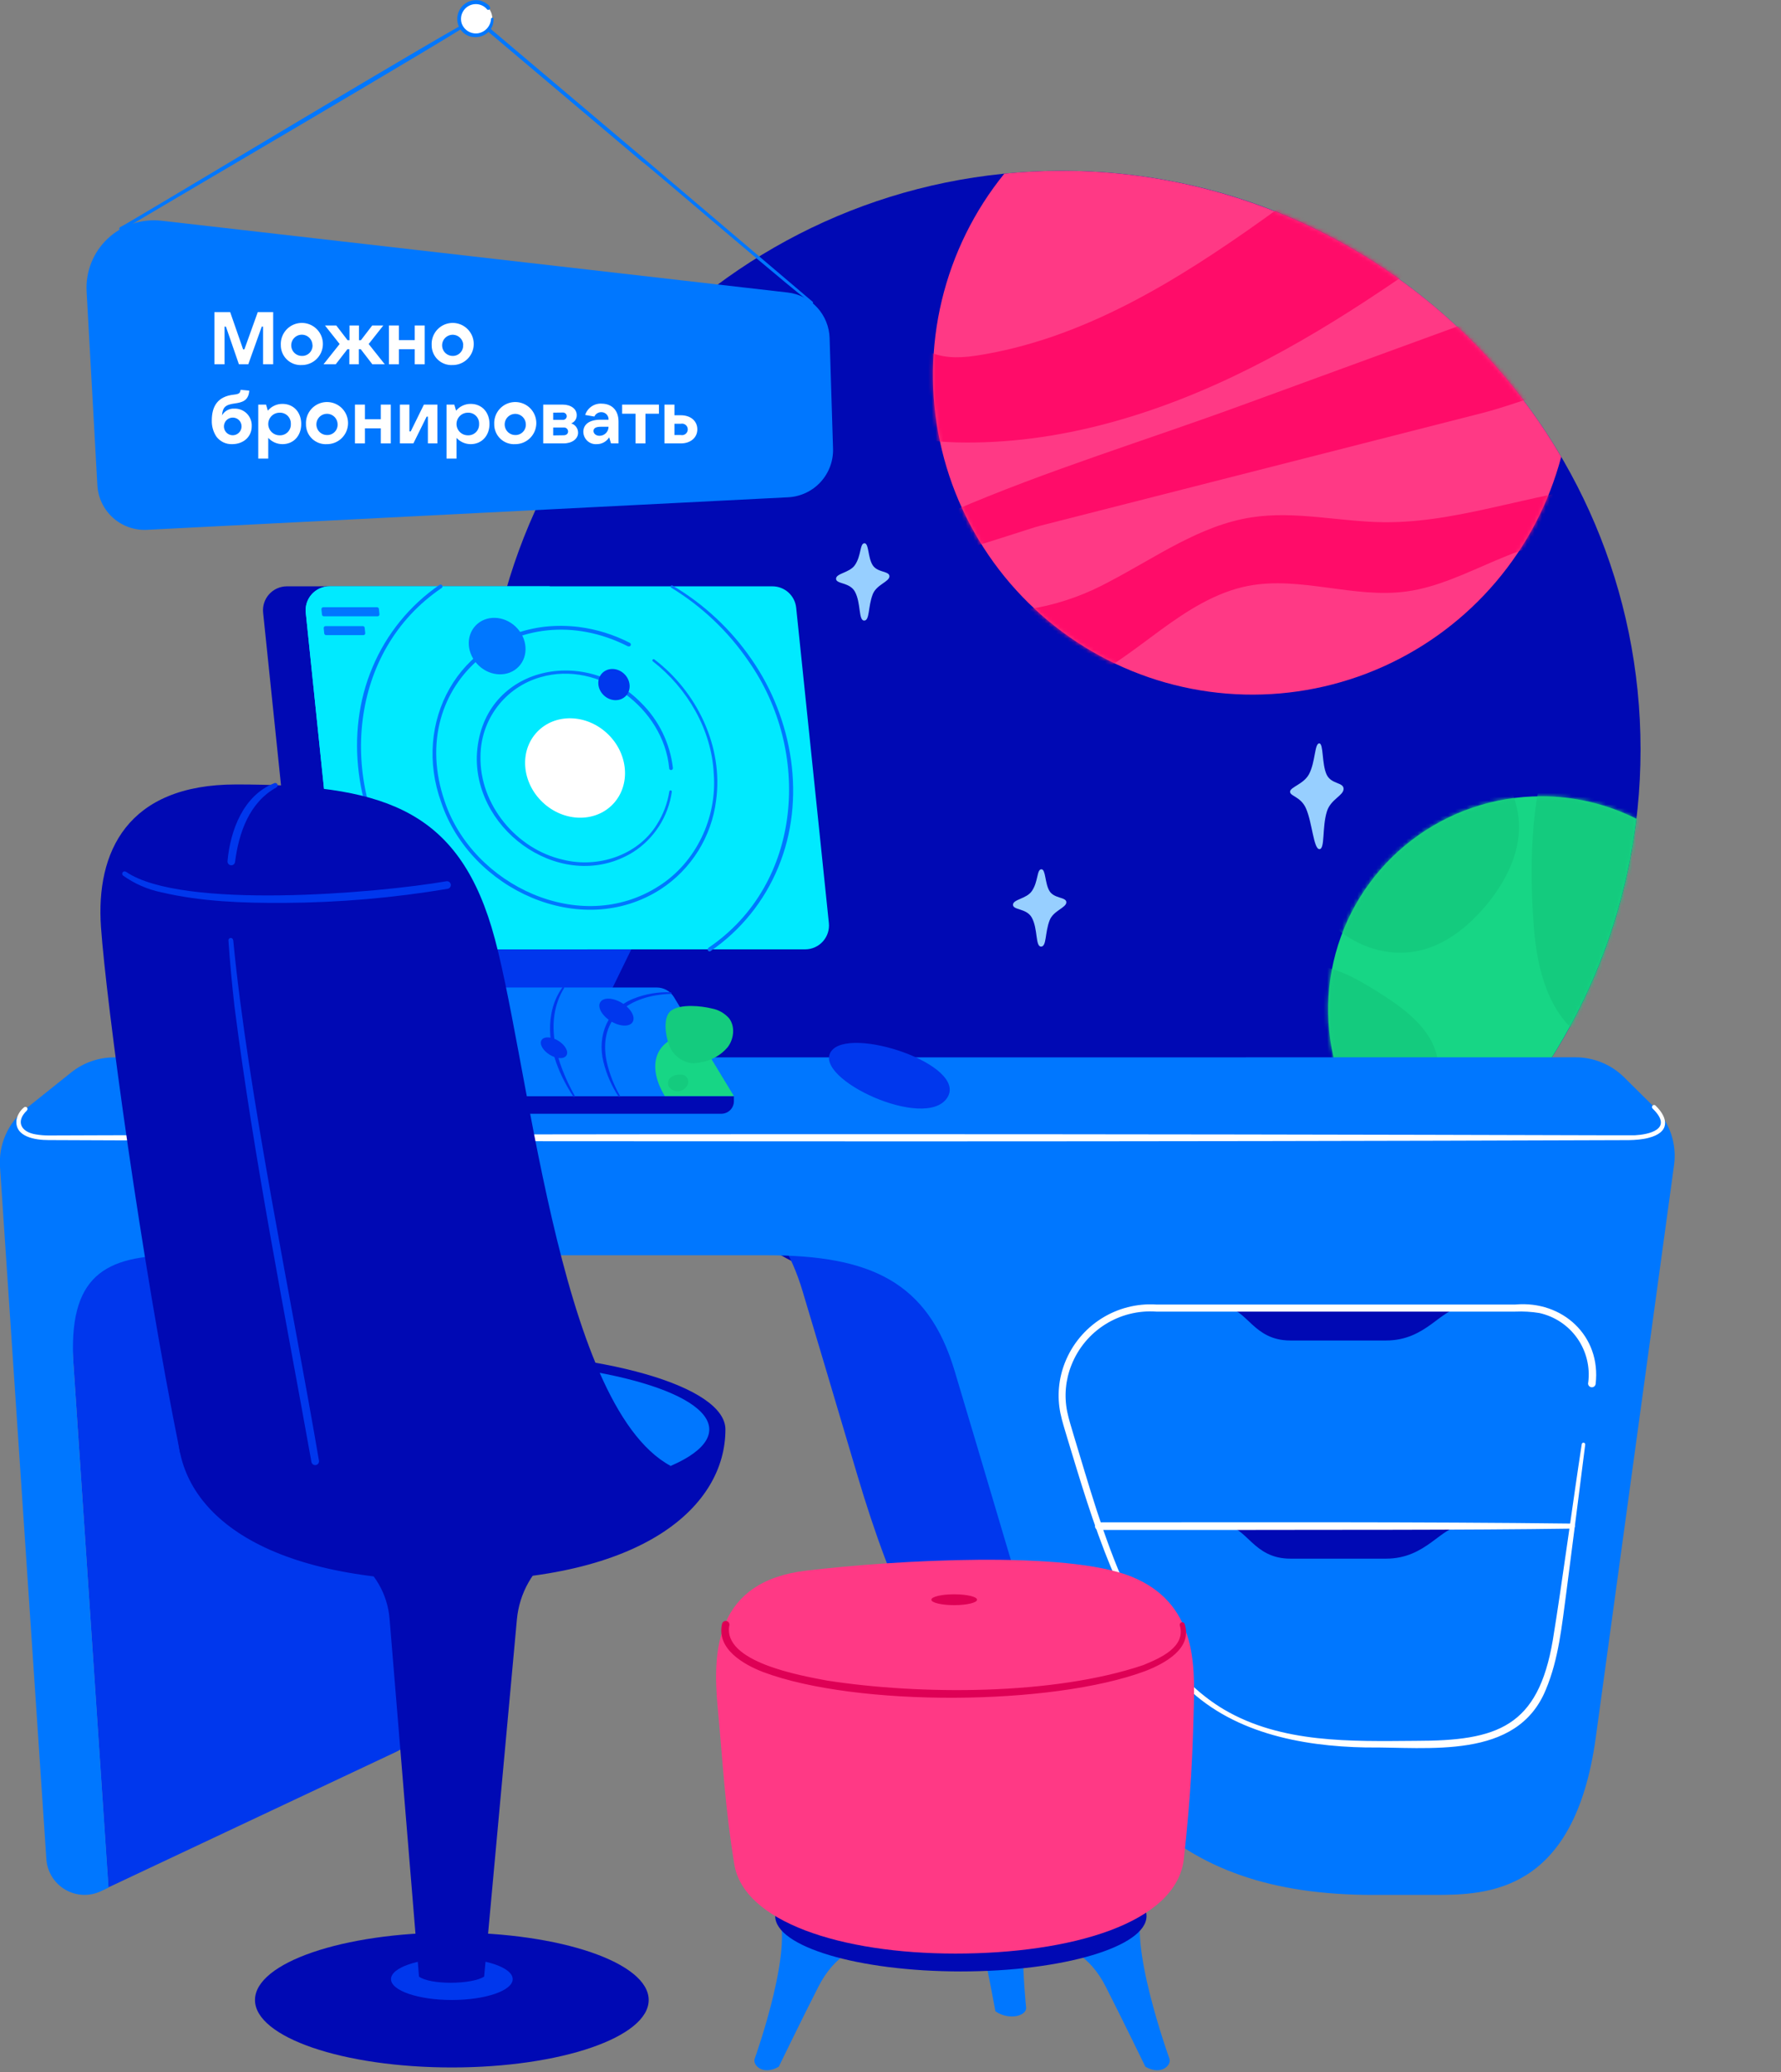
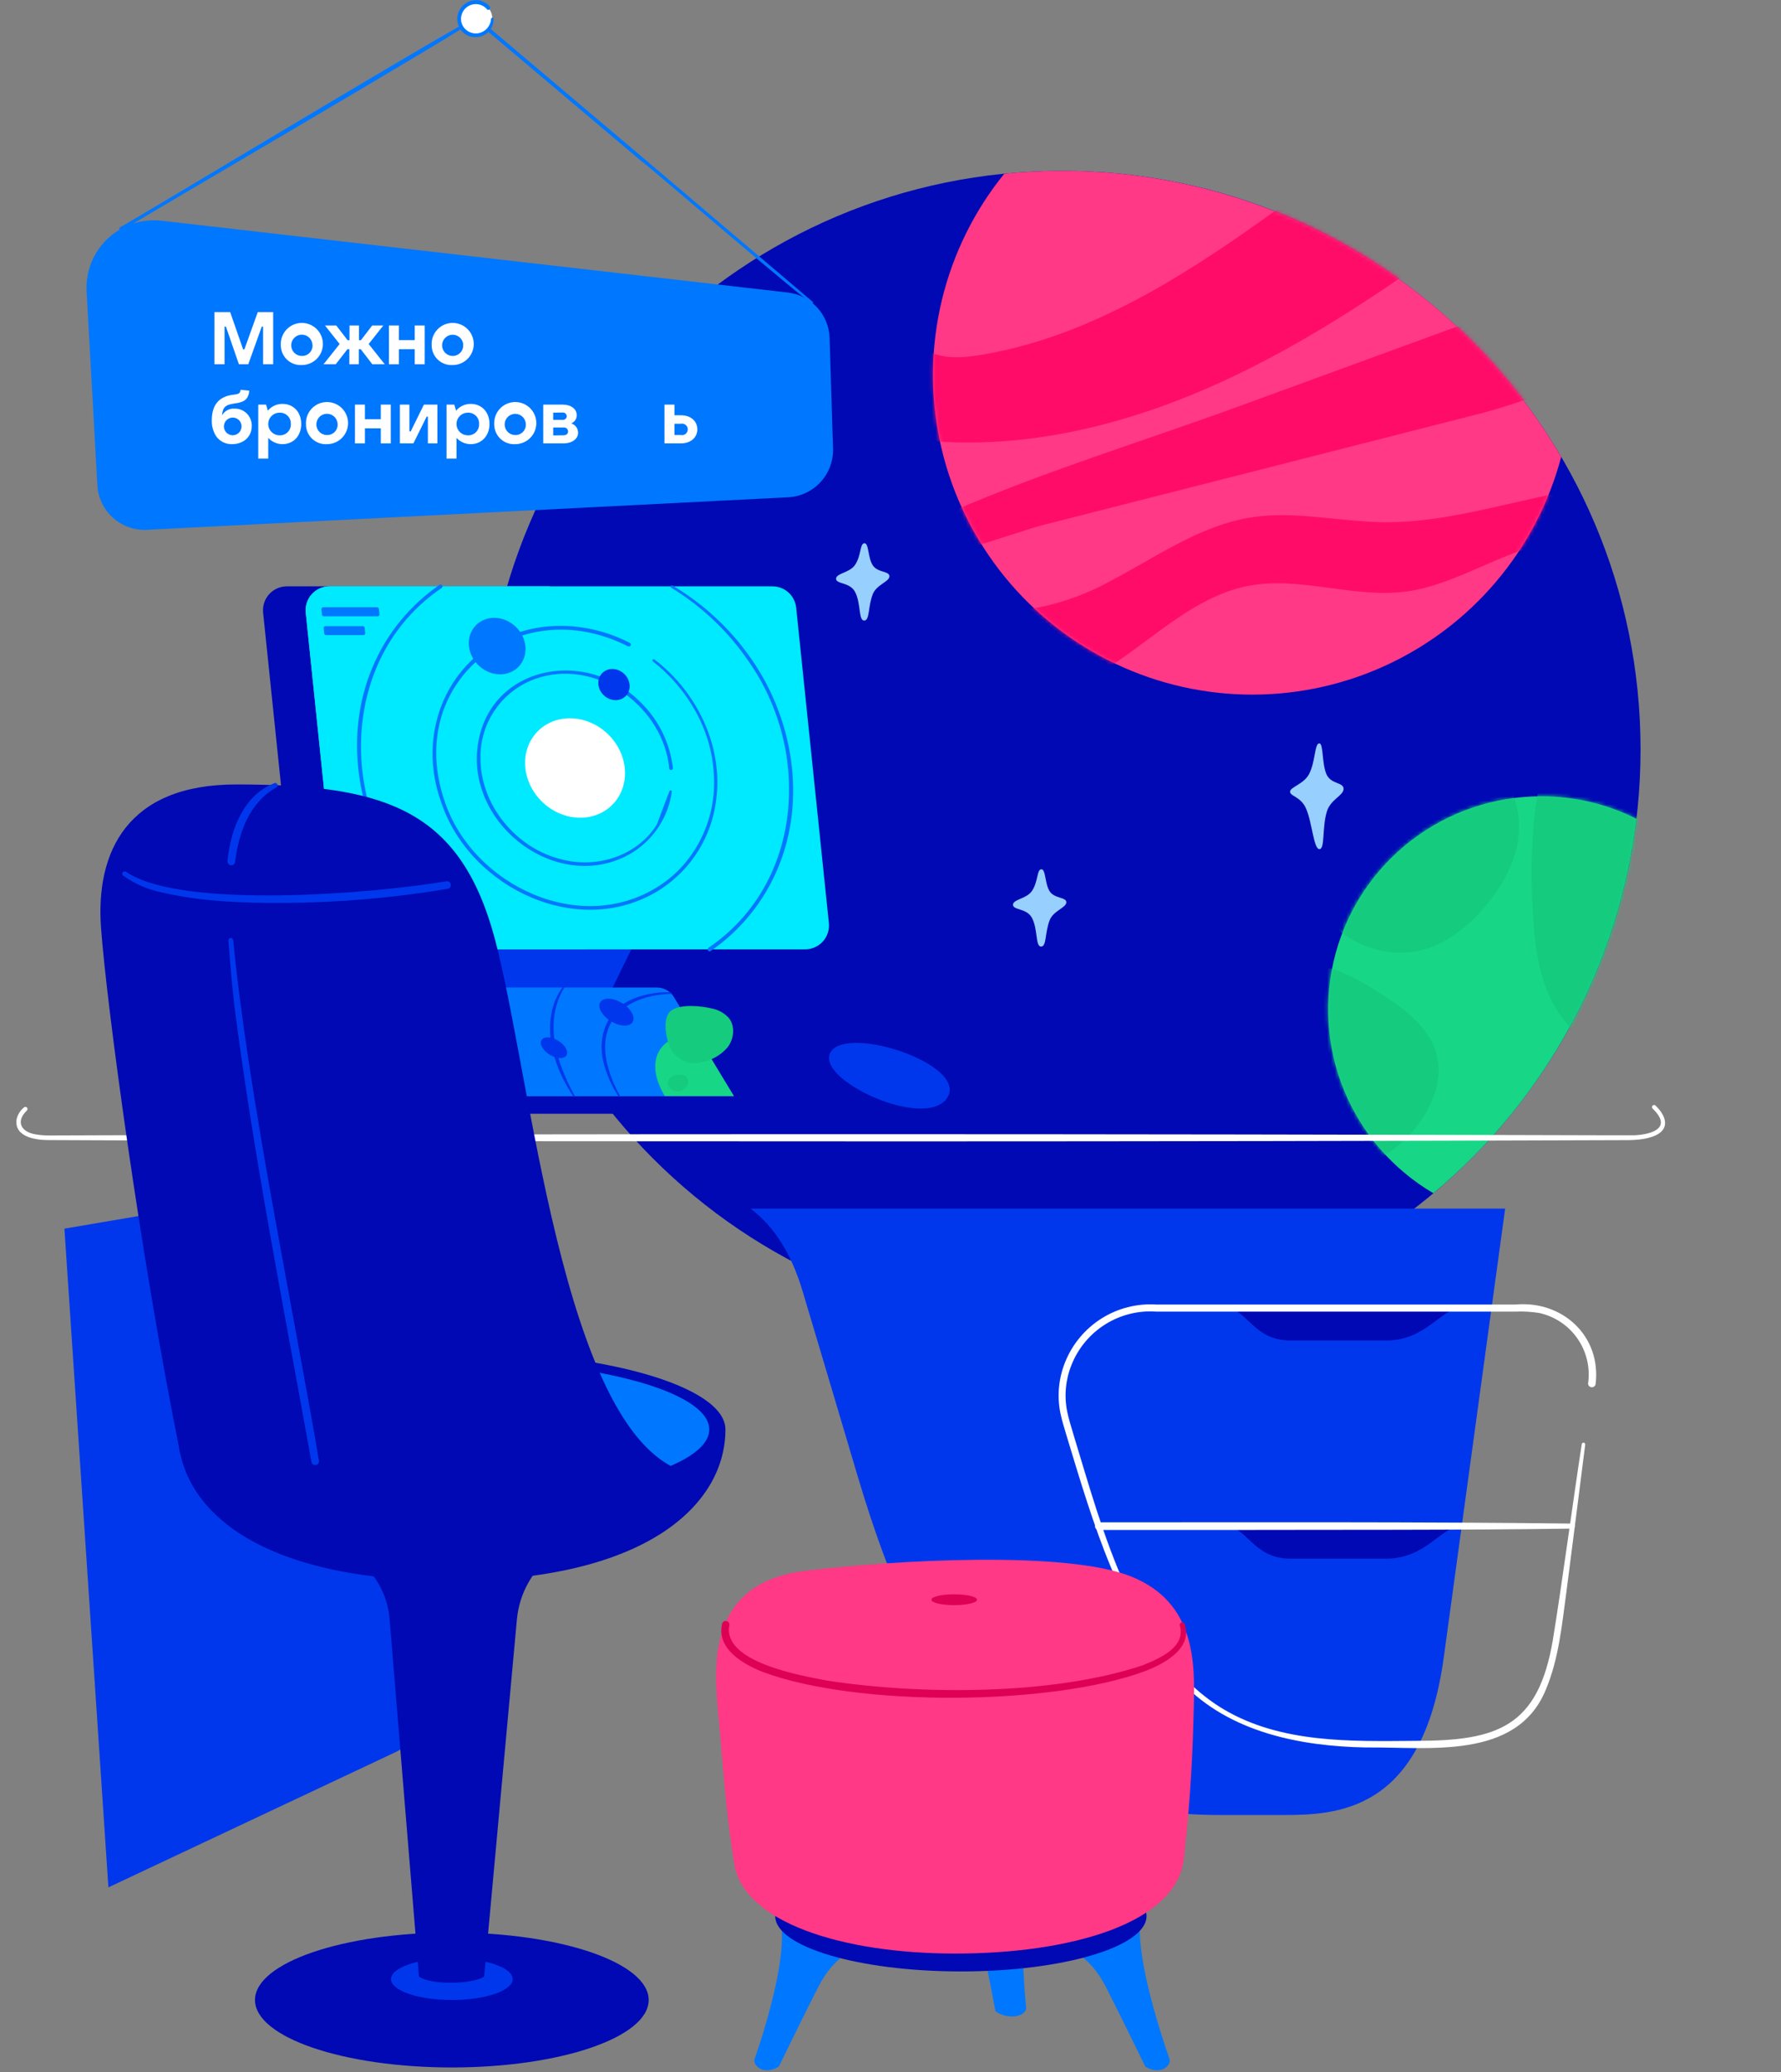
<svg xmlns="http://www.w3.org/2000/svg" width="473" height="550" viewBox="0 0 473 550" fill="none">
  <rect x="0" y="0" width="473" height="550" fill="#808080" stroke="none" />
  <g clip-path="url(#clip0_103_22)">
    <path d="M282.089 352.56C366.925 352.56 435.699 283.786 435.699 198.95C435.699 114.113 366.925 45.34 282.089 45.34C197.252 45.34 128.479 114.113 128.479 198.95C128.479 283.786 197.252 352.56 282.089 352.56Z" fill="#0009B4" />
    <path d="M350.369 197.33C349.099 197.33 349.369 202.33 347.619 205.56C346.179 208.18 342.619 208.93 342.619 210.16C342.619 211.39 345.459 211.42 346.859 214.62C348.509 218.4 348.859 225.34 350.399 225.4C351.939 225.46 351.079 219.59 352.399 215.4C353.399 212.15 356.829 211.2 356.829 209.4C356.829 207.6 353.599 208.24 352.339 205.64C350.999 202.79 351.549 197.33 350.369 197.33Z" fill="#97CFFF" />
    <path d="M229.589 144.21C228.319 144.21 228.789 147.49 227.039 150.01C225.609 152.07 222.039 152.17 222.039 153.63C222.039 155.09 225.649 154.51 227.039 157.04C228.689 160.04 227.959 164.69 229.489 164.73C231.019 164.77 230.489 161.06 231.789 157.73C232.789 155.17 236.219 154.42 236.219 152.97C236.219 151.52 232.999 152.06 231.729 149.97C230.459 147.88 230.769 144.21 229.589 144.21Z" fill="#97CFFF" />
    <path d="M276.579 230.75C275.319 230.75 275.779 234.03 274.029 236.55C272.599 238.61 269.029 238.71 269.029 240.17C269.029 241.63 272.639 241.05 274.029 243.58C275.679 246.58 274.939 251.23 276.469 251.27C277.999 251.31 277.469 247.6 278.769 244.27C279.769 241.71 283.199 240.96 283.199 239.51C283.199 238.06 279.979 238.6 278.719 236.51C277.459 234.42 277.759 230.75 276.579 230.75Z" fill="#97CFFF" />
    <path d="M414.629 121.27C401.084 98.148 381.723 78.974 358.471 65.653C335.219 52.333 308.886 45.33 282.089 45.34C276.896 45.34 271.776 45.593 266.729 46.1C258.759 55.925 253.087 67.409 250.129 79.71C247.171 92.011 247.001 104.818 249.633 117.193C252.264 129.568 257.63 141.198 265.338 151.231C273.045 161.264 282.899 169.446 294.177 175.179C305.456 180.911 317.874 184.048 330.522 184.361C343.17 184.673 355.727 182.153 367.275 176.985C378.823 171.816 389.069 164.131 397.262 154.491C405.456 144.85 411.39 133.5 414.629 121.27V121.27Z" fill="#FF3985" />
    <mask id="mask0_103_22" style="mask-type:alpha" maskUnits="userSpaceOnUse" x="247" y="45" width="168" height="140">
      <path d="M414.629 121.27C401.084 98.148 381.723 78.974 358.471 65.653C335.219 52.333 308.886 45.33 282.089 45.34C276.896 45.34 271.776 45.593 266.729 46.1C258.759 55.925 253.087 67.409 250.129 79.71C247.171 92.011 247.001 104.818 249.633 117.193C252.264 129.568 257.63 141.198 265.338 151.231C273.045 161.264 282.899 169.446 294.177 175.179C305.456 180.911 317.874 184.048 330.522 184.361C343.17 184.673 355.727 182.153 367.275 176.985C378.823 171.816 389.069 164.131 397.262 154.491C405.456 144.85 411.39 133.5 414.629 121.27V121.27Z" fill="#FF3985" />
    </mask>
    <g mask="url(#mask0_103_22)">
      <path d="M259.17 94.42C287.41 90.14 312.58 74.57 335.83 57.98C359.08 41.39 381.71 23.23 408.16 12.44C412.1 22.57 415.94 34.44 410.35 43.78C407.89 47.87 403.94 50.78 400.09 53.6C378.21 69.6 356.2 85.6 332 97.74C307.8 109.88 281.09 118.11 254 117.43C246.94 117.25 239.32 116.22 234.2 111.35C227.14 104.65 228.2 90.35 237.09 85.62C244 92.76 248.21 96.08 259.17 94.42Z" fill="#FF0C69" />
      <path d="M416.48 75.9C424.94 72.81 435.26 69.98 442.25 75.67C447.92 80.29 448.33 90.06 442.94 95C439.94 97.78 435.75 98.89 431.76 99.91C419.98 99.91 405.09 106.72 393.61 109.65L354.72 119.57L276.21 139.57C271.84 140.68 242.91 151.02 240.36 148.28C236.68 144.33 250.58 136.73 253.12 135.63C277.97 124.9 304.39 116.87 329.81 107.57L416.48 75.9Z" fill="#FF0C69" />
      <path d="M294.58 154.41C306.93 147.98 318.69 139.41 332.46 137.32C344.03 135.54 355.76 138.49 367.46 138.62C389.39 138.86 410.46 129.22 432.35 128.69C435.77 128.61 439.35 128.78 442.35 130.25C445.35 131.72 447.99 134.79 447.92 138.25C447.81 143.5 441.84 146.84 436.59 146.79C431.34 146.74 426.35 144.5 421.15 143.79C404.64 141.57 390 154.79 373.5 157.01C359.57 158.91 345.32 152.86 331.5 155.52C322.91 157.18 315.33 162.07 308.26 167.23C301.19 172.39 294.32 177.99 286.26 181.43C278.2 184.87 268.61 185.87 260.9 181.74C253.9 177.98 244.66 161.34 257.68 160.58C263.75 160.22 269.28 162.43 275.68 161.28C282.291 159.958 288.664 157.642 294.58 154.41V154.41Z" fill="#FF0C69" />
    </g>
    <path d="M409.289 211.37C396.869 211.371 384.794 215.459 374.928 223.004C365.062 230.549 357.954 241.131 354.699 253.117C351.445 265.103 352.225 277.827 356.921 289.326C361.616 300.824 369.965 310.458 380.679 316.74C410.656 291.687 429.941 256.139 434.599 217.35C426.745 213.409 418.077 211.361 409.289 211.37V211.37Z" fill="#17D685" />
    <mask id="mask1_103_22" style="mask-type:alpha" maskUnits="userSpaceOnUse" x="352" y="211" width="83" height="106">
      <path d="M409.289 211.37C396.869 211.371 384.794 215.459 374.928 223.004C365.062 230.549 357.954 241.131 354.699 253.117C351.445 265.103 352.225 277.827 356.921 289.326C361.616 300.824 369.965 310.458 380.679 316.74C410.656 291.687 429.941 256.139 434.599 217.35C426.745 213.409 418.077 211.361 409.289 211.37V211.37Z" fill="#17D685" />
    </mask>
    <g mask="url(#mask1_103_22)">
      <path d="M407.889 246.45C408.769 257.36 411.809 269.36 421.069 275.2C428.069 279.61 437.369 279.32 444.859 275.8C452.349 272.28 458.179 265.91 462.539 258.87C469.539 247.49 473.139 233.68 470.809 220.51C468.479 207.34 459.809 195.09 447.399 190C437.579 186 417.079 186.32 412.319 198.19C406.749 212 406.709 231.8 407.889 246.45Z" fill="#14CB7E" stroke="#14CB7E" stroke-miterlimit="10" />
      <path d="M379.06 251.76C385.2 249.76 390.36 245.43 394.52 240.5C399.28 234.85 403.03 228 403.4 220.63C403.96 209.25 395.63 198.29 384.72 195.01C373.81 191.73 361.29 195.9 353.86 204.53C346.18 213.44 342.86 228.13 348.63 238.72C354.4 249.31 367.3 255.61 379.06 251.76Z" fill="#14CB7E" />
      <path d="M364.999 262.71C372.219 267.18 380.079 272.56 381.759 280.88C382.939 286.75 380.629 292.88 377.149 297.72C372.359 304.574 365.121 309.328 356.929 311C348.779 312.48 339.869 310.1 334.009 304.24C327.619 297.85 325.449 287.92 327.419 279.1C329.069 271.72 334.559 261.19 341.689 257.63C349.439 253.79 358.499 258.65 364.999 262.71Z" fill="#14CB7E" />
    </g>
    <path d="M28.789 501L17.109 326.14L104.109 311.33L113.399 451C113.592 453.907 112.904 456.804 111.425 459.314C109.946 461.824 107.745 463.83 105.109 465.07L28.789 501Z" fill="#0037ED" />
    <path d="M199.33 320.82C205.62 325.6 210.12 332.64 213.13 342.67C216.65 354.42 221.38 370.27 227.64 391.39C246.45 454.86 270.48 481.79 324.35 481.79H340.53C354.83 481.79 377.78 481.24 383.43 440C387.11 413.15 394.81 356.83 399.74 320.82H199.33Z" fill="#0037ED" />
-     <path d="M120.379 280.68H30.319C26.169 280.679 22.142 282.09 18.899 284.68L6.779 294.38C4.497 296.195 2.688 298.536 1.508 301.202C0.327 303.868 -0.191 306.78 -0.001 309.69L12.309 493.45C12.413 495.11 12.922 496.719 13.792 498.137C14.662 499.554 15.866 500.736 17.299 501.58C18.732 502.424 20.35 502.904 22.012 502.977C23.673 503.05 25.328 502.715 26.829 502L28.829 501.06L19.529 362.33C17.999 338.73 27.679 333.21 46.999 333.21H203.709C231.219 333.21 246.449 340.28 253.509 363.83C257.029 375.58 261.749 391.43 268.009 412.55C286.819 476 310.859 503 364.719 503H380.909C395.199 503 418.159 502.45 423.809 461.21L444.599 309.24C444.98 306.457 444.706 303.622 443.8 300.963C442.894 298.304 441.38 295.892 439.379 293.92L431.289 285.92C427.864 282.551 423.253 280.662 418.449 280.66L120.379 280.68Z" fill="#0077FF" />
    <path d="M7.128 294.81C4.228 297.53 5.348 300.46 9.548 301.13C10.665 301.318 11.796 301.412 12.928 301.41L26.928 301.36C153.568 300.96 300.558 300.97 427.178 301.36H430.688C431.868 301.36 433.028 301.36 434.168 301.36C437.728 301.17 444.598 299.83 438.948 294.31C438.885 294.261 438.833 294.199 438.796 294.129C438.759 294.058 438.737 293.98 438.732 293.901C438.728 293.821 438.74 293.741 438.768 293.667C438.797 293.592 438.841 293.525 438.898 293.469C438.955 293.413 439.023 293.369 439.098 293.342C439.173 293.314 439.252 293.303 439.332 293.309C439.412 293.314 439.489 293.337 439.559 293.375C439.629 293.413 439.69 293.466 439.738 293.53C443.168 296.87 443.488 300.62 437.818 302.04C434.548 302.91 430.548 302.58 427.178 302.66C310.988 303.09 171.348 303.02 55.018 302.8L12.878 302.63C9.368 302.63 3.818 301.79 4.388 297.22C4.65 295.926 5.358 294.765 6.388 293.94C6.503 293.847 6.65 293.802 6.798 293.815C6.945 293.828 7.082 293.898 7.178 294.01C7.228 294.067 7.264 294.134 7.287 294.206C7.309 294.278 7.316 294.354 7.307 294.429C7.299 294.504 7.275 294.577 7.237 294.642C7.2 294.708 7.149 294.765 7.088 294.81H7.128Z" fill="white" />
    <path d="M388.189 347.19C382.709 347.19 378.839 355.83 368.119 355.83H342.699C332.699 355.83 331.189 347.19 325.369 347.19H388.189Z" fill="#0009B4" />
    <path d="M421.8 367C422.334 362.853 421.296 358.657 418.89 355.238C416.484 351.819 412.884 349.426 408.8 348.53C406.701 348.192 404.574 348.068 402.45 348.16H395.87C372.87 348.16 329.87 348.16 307.07 348.16C302.298 347.827 297.544 349.021 293.497 351.571C289.45 354.12 286.32 357.892 284.56 362.34C282.981 366.271 282.588 370.578 283.43 374.73C283.84 376.73 284.54 378.89 285.15 380.98C292.8 405.98 301.26 439.62 325.08 453.79C340.4 462.79 358.77 462.23 375.97 462.1C397.69 462.1 408.49 458.45 412.4 435.35C414.81 420.67 417.78 398.25 420.08 383.35C420.088 383.29 420.109 383.231 420.14 383.179C420.171 383.126 420.212 383.08 420.26 383.044C420.309 383.007 420.365 382.98 420.424 382.965C420.483 382.95 420.544 382.946 420.605 382.955C420.665 382.964 420.723 382.984 420.776 383.015C420.828 383.046 420.874 383.087 420.911 383.136C420.948 383.184 420.974 383.24 420.99 383.299C421.005 383.358 421.008 383.42 421 383.48C419.9 392.12 417.1 414.27 416 422.62C414.81 431.35 414 440.28 410.54 448.52C402.84 467.31 379.3 463.68 362.81 463.86C345.33 463.55 326.57 459.86 313.99 446.72C297.51 429.6 290.17 403.8 283.39 381.53C282.78 379.42 282.09 377.38 281.62 375.11C280.713 370.607 281.137 365.937 282.84 361.67C284.739 356.873 288.108 352.8 292.464 350.035C296.821 347.27 301.94 345.956 307.09 346.28C333.01 346.28 376.51 346.28 402.47 346.28C414.98 345.18 425.28 354.62 423.77 367.38C423.733 367.645 423.592 367.885 423.378 368.046C423.164 368.207 422.895 368.277 422.63 368.24C422.365 368.203 422.125 368.062 421.964 367.848C421.802 367.634 421.733 367.365 421.77 367.1L421.8 367Z" fill="white" />
    <path d="M388.189 405.1C382.709 405.1 378.839 413.74 368.119 413.74H342.699C332.699 413.74 331.189 405.1 325.369 405.1H388.189Z" fill="#0009B4" />
    <path d="M291.809 404.1C331.889 404.1 377.639 403.94 417.599 404.43C417.686 404.431 417.773 404.45 417.853 404.485C417.933 404.52 418.006 404.571 418.066 404.634C418.127 404.697 418.174 404.772 418.205 404.854C418.236 404.936 418.251 405.023 418.249 405.11C418.249 405.283 418.18 405.448 418.058 405.57C417.936 405.692 417.771 405.76 417.599 405.76C388.599 406.19 352.449 406.06 323.259 406.13H291.809C291.543 406.13 291.289 406.025 291.102 405.837C290.914 405.65 290.809 405.395 290.809 405.13C290.809 404.865 290.914 404.611 291.102 404.423C291.289 404.236 291.543 404.13 291.809 404.13V404.1Z" fill="white" />
    <path d="M220.659 279.19C215.999 286.39 245.659 300.19 251.519 291.46C257.379 282.73 225.309 272 220.659 279.19Z" fill="#0037ED" />
    <path d="M276.099 490.41C268.919 499.41 272.509 532.8 272.509 532.8C272.829 535.12 267.959 536.41 264.359 533.88C264.359 533.88 262.099 521.46 260.059 512.63C258.019 503.8 252.409 500.84 247.529 501.63C251.149 491.56 276.099 490.41 276.099 490.41Z" fill="#0077FF" />
    <path d="M205.94 506.61C211.94 514.45 200.46 546.39 200.46 546.39C199.74 548.1 202.56 551.07 206.83 548.6C206.83 548.6 212.96 535.98 217.33 527.4C221.7 518.82 228.1 515.92 232.79 516.63C231.81 506.91 205.94 506.61 205.94 506.61Z" fill="#0077FF" />
    <path d="M303.879 505.9C299.079 514.66 310.548 546.39 310.548 546.39C311.268 548.1 308.449 551.07 304.189 548.6C304.189 548.6 298.049 535.98 293.689 527.4C289.329 518.82 282.909 515.92 278.229 516.63C279.199 506.91 303.879 505.9 303.879 505.9Z" fill="#0077FF" />
    <path d="M255.189 523.31C282.422 523.31 304.499 516.729 304.499 508.61C304.499 500.492 282.422 493.91 255.189 493.91C227.956 493.91 205.879 500.492 205.879 508.61C205.879 516.729 227.956 523.31 255.189 523.31Z" fill="#0009B4" />
    <path d="M190.589 453.08C189.199 438.14 190.029 419.78 214.109 416.92C238.189 414.06 283.289 411.57 300.449 418.49C317.609 425.41 317.329 441.49 317.049 453.08C316.769 464.67 316.329 476.25 314.409 493.42C312.489 510.59 284.239 518.57 253.739 518.57C223.239 518.57 197.509 510.09 195.019 494.87C192.529 479.65 191.999 468 190.589 453.08Z" fill="#FF3985" />
    <path d="M193.699 431.45C191.849 441.21 212.699 444.79 219.699 446.11C244.469 449.94 279.799 450.03 303.579 442.01C307.989 440.2 315.009 437.26 313.329 431.43C313.294 431.269 313.319 431.101 313.4 430.958C313.48 430.814 313.611 430.706 313.767 430.653C313.923 430.6 314.092 430.606 314.244 430.67C314.396 430.734 314.518 430.851 314.589 431C316.849 437.58 309.249 441.6 304.179 443.57C279.359 452.82 227.529 453.15 202.679 443.84C197.479 441.84 190.189 437.68 191.779 430.98C191.854 430.737 192.019 430.532 192.24 430.406C192.461 430.28 192.722 430.244 192.97 430.304C193.217 430.363 193.432 430.515 193.571 430.728C193.71 430.941 193.763 431.199 193.719 431.45H193.699Z" fill="#DE0055" />
    <path d="M253.42 426.08C256.772 426.08 259.49 425.435 259.49 424.64C259.49 423.844 256.772 423.2 253.42 423.2C250.067 423.2 247.35 423.844 247.35 424.64C247.35 425.435 250.067 426.08 253.42 426.08Z" fill="#DE0055" />
    <path d="M202.51 252H84.86C83.294 251.999 81.784 251.418 80.62 250.369C79.457 249.32 78.723 247.878 78.56 246.32L69.88 162.64C69.788 161.757 69.882 160.865 70.156 160.02C70.431 159.176 70.879 158.399 71.473 157.739C72.067 157.079 72.793 156.551 73.604 156.19C74.415 155.828 75.292 155.641 76.18 155.64H193.83C195.396 155.644 196.905 156.226 198.068 157.274C199.23 158.322 199.965 159.763 200.13 161.32L208.81 245C208.903 245.883 208.809 246.776 208.534 247.62C208.26 248.464 207.811 249.241 207.217 249.901C206.623 250.561 205.897 251.089 205.086 251.451C204.276 251.812 203.398 251.999 202.51 252V252Z" fill="#0009B4" />
    <path d="M213.829 252H96.179C94.613 251.999 93.103 251.418 91.94 250.369C90.776 249.32 90.042 247.878 89.879 246.32L81.209 162.64C81.115 161.757 81.208 160.864 81.482 160.019C81.756 159.174 82.205 158.396 82.799 157.736C83.393 157.075 84.12 156.548 84.931 156.187C85.743 155.826 86.621 155.639 87.509 155.64H205.149C206.716 155.639 208.228 156.22 209.392 157.269C210.555 158.318 211.288 159.762 211.449 161.32L220.129 245C220.223 245.883 220.13 246.777 219.857 247.622C219.583 248.467 219.134 249.244 218.54 249.905C217.946 250.565 217.219 251.093 216.408 251.454C215.596 251.815 214.718 252.001 213.829 252V252Z" fill="#00EAFF" />
    <path d="M155.999 252H96.179C94.613 251.999 93.103 251.418 91.94 250.369C90.776 249.32 90.042 247.878 89.879 246.32L81.209 162.64C81.115 161.757 81.208 160.864 81.482 160.019C81.756 159.174 82.205 158.396 82.799 157.736C83.393 157.075 84.12 156.548 84.931 156.187C85.743 155.826 86.621 155.639 87.509 155.64H145.999L155.999 252Z" fill="#00EAFF" />
    <path d="M131.999 252.01L122.109 272.25H157.779L167.659 252.01H131.999Z" fill="#0037ED" />
    <path d="M162.805 213.435C167.57 208.417 166.92 200.064 161.353 194.777C155.787 189.491 147.411 189.273 142.646 194.292C137.881 199.31 138.53 207.663 144.097 212.949C149.664 218.235 158.039 218.453 162.805 213.435Z" fill="white" />
    <path d="M117.299 156.08C92.519 172.85 89.909 207.44 105.999 231.23C111.168 239.114 117.938 245.823 125.869 250.92C125.94 250.97 125.989 251.045 126.008 251.13C126.026 251.215 126.012 251.304 125.969 251.38C125.92 251.452 125.845 251.504 125.759 251.522C125.673 251.541 125.584 251.526 125.509 251.48C117.406 246.435 110.483 239.706 105.209 231.75C94.659 215.96 91.409 194.89 98.909 177.17C102.621 168.304 108.808 160.694 116.729 155.25C116.783 155.213 116.845 155.187 116.909 155.174C116.974 155.161 117.04 155.161 117.104 155.173C117.169 155.186 117.23 155.211 117.285 155.247C117.34 155.283 117.387 155.33 117.424 155.385C117.461 155.439 117.486 155.5 117.5 155.565C117.513 155.629 117.513 155.696 117.5 155.76C117.488 155.825 117.463 155.886 117.426 155.941C117.39 155.996 117.343 156.043 117.289 156.08H117.299Z" fill="#0077FF" />
    <path d="M188.14 251.6C213.31 234.53 215.55 199.33 198.79 175.5C193.409 167.616 186.41 160.969 178.26 156C178.184 155.955 178.129 155.882 178.108 155.796C178.086 155.711 178.099 155.621 178.145 155.545C178.19 155.47 178.263 155.415 178.348 155.393C178.434 155.372 178.524 155.385 178.6 155.43C186.942 160.35 194.109 167.032 199.6 175.01C210.6 190.82 214.18 212.17 206.7 230.19C202.994 239.209 196.739 246.952 188.7 252.47C188.591 252.538 188.46 252.561 188.335 252.535C188.209 252.509 188.098 252.436 188.025 252.331C187.952 252.226 187.922 252.096 187.942 251.97C187.961 251.843 188.028 251.729 188.13 251.65L188.14 251.6Z" fill="#0077FF" />
    <path d="M166.82 171.59C137.69 156.75 107.2 181.18 118.12 212.77C125.63 235.09 154.22 248.54 174.93 235.23C184.85 228.98 190.47 217.05 189.56 205.43C189.01 193.71 182.56 182.7 173.39 175.56C173.03 175.31 173.46 174.76 173.79 175.04C185.13 183.63 192.16 198.23 190.18 212.51C189.583 217.268 187.956 221.839 185.412 225.905C182.868 229.97 179.468 233.432 175.45 236.05C154.22 249.7 124.92 236.05 117.2 213.05C109.45 191.74 121.69 169.05 144.75 166.35C147.72 166.038 150.716 166.062 153.68 166.42C158.426 167.023 163.029 168.455 167.28 170.65C167.398 170.711 167.487 170.816 167.527 170.943C167.568 171.069 167.556 171.207 167.495 171.325C167.434 171.443 167.329 171.532 167.202 171.572C167.076 171.612 166.938 171.601 166.82 171.54V171.59Z" fill="#0077FF" />
-     <path d="M177.72 203.89C176.21 187.99 159.2 175.21 143.55 179.76C138.975 181.057 134.945 183.808 132.07 187.596C129.194 191.384 127.629 196.004 127.61 200.76C127.32 213.54 137.13 225.42 149.51 228.2C158.7 230.52 169.31 227.12 174.43 218.89C176.136 216.215 177.269 213.215 177.76 210.08C177.773 209.993 177.821 209.914 177.892 209.861C177.963 209.809 178.052 209.787 178.14 209.8C178.227 209.813 178.306 209.861 178.359 209.932C178.411 210.003 178.433 210.093 178.42 210.18C177.963 213.429 176.81 216.54 175.039 219.302C173.268 222.063 170.922 224.41 168.16 226.18C150.04 237.4 126.16 221.3 126.63 200.77C127.54 177.24 155.01 170.93 170.28 186.57C174.973 191.204 177.947 197.299 178.71 203.85C178.724 203.983 178.686 204.116 178.602 204.22C178.519 204.324 178.397 204.39 178.265 204.405C178.132 204.42 177.999 204.381 177.895 204.297C177.791 204.214 177.724 204.093 177.71 203.96L177.72 203.89Z" fill="#0077FF" />
+     <path d="M177.72 203.89C176.21 187.99 159.2 175.21 143.55 179.76C138.975 181.057 134.945 183.808 132.07 187.596C129.194 191.384 127.629 196.004 127.61 200.76C127.32 213.54 137.13 225.42 149.51 228.2C158.7 230.52 169.31 227.12 174.43 218.89C177.773 209.993 177.821 209.914 177.892 209.861C177.963 209.809 178.052 209.787 178.14 209.8C178.227 209.813 178.306 209.861 178.359 209.932C178.411 210.003 178.433 210.093 178.42 210.18C177.963 213.429 176.81 216.54 175.039 219.302C173.268 222.063 170.922 224.41 168.16 226.18C150.04 237.4 126.16 221.3 126.63 200.77C127.54 177.24 155.01 170.93 170.28 186.57C174.973 191.204 177.947 197.299 178.71 203.85C178.724 203.983 178.686 204.116 178.602 204.22C178.519 204.324 178.397 204.39 178.265 204.405C178.132 204.42 177.999 204.381 177.895 204.297C177.791 204.214 177.724 204.093 177.71 203.96L177.72 203.89Z" fill="#0077FF" />
    <path d="M166.223 184.722C167.717 183.148 167.513 180.528 165.767 178.87C164.021 177.212 161.394 177.143 159.9 178.717C158.405 180.291 158.609 182.911 160.355 184.569C162.101 186.227 164.728 186.296 166.223 184.722Z" fill="#0037ED" />
    <path d="M137.764 176.943C140.472 174.091 140.102 169.344 136.939 166.34C133.775 163.335 129.015 163.211 126.307 166.063C123.599 168.914 123.969 173.661 127.133 176.666C130.297 179.67 135.057 179.794 137.764 176.943Z" fill="#0077FF" />
    <path d="M112.246 237.049C115.528 233.593 115.081 227.841 111.249 224.201C107.416 220.562 101.649 220.413 98.367 223.869C95.085 227.325 95.531 233.077 99.363 236.717C103.196 240.356 108.964 240.505 112.246 237.049Z" fill="#0037ED" />
    <path d="M100.77 163.05L100.63 161.64C100.618 161.518 100.561 161.405 100.471 161.322C100.38 161.239 100.263 161.192 100.14 161.19H85.85C85.781 161.191 85.712 161.206 85.649 161.235C85.587 161.264 85.53 161.306 85.484 161.357C85.438 161.409 85.403 161.47 85.382 161.536C85.361 161.601 85.353 161.671 85.36 161.74L85.51 163.15C85.522 163.271 85.579 163.383 85.67 163.465C85.761 163.546 85.878 163.591 86 163.59H100.28C100.349 163.592 100.418 163.579 100.482 163.552C100.546 163.525 100.603 163.484 100.649 163.433C100.696 163.381 100.731 163.321 100.751 163.255C100.772 163.188 100.779 163.119 100.77 163.05V163.05Z" fill="#0077FF" />
    <path d="M96.999 168.05L96.849 166.64C96.839 166.518 96.783 166.404 96.692 166.323C96.601 166.241 96.482 166.197 96.359 166.2H86.459C86.391 166.199 86.323 166.214 86.26 166.241C86.197 166.269 86.14 166.31 86.094 166.361C86.048 166.412 86.013 166.472 85.991 166.537C85.97 166.602 85.962 166.671 85.969 166.74L86.109 168.15C86.124 168.272 86.183 168.384 86.275 168.465C86.368 168.546 86.487 168.591 86.609 168.59H96.509C96.578 168.59 96.646 168.576 96.709 168.548C96.772 168.521 96.829 168.48 96.875 168.429C96.921 168.378 96.956 168.318 96.978 168.253C96.999 168.187 97.006 168.118 96.999 168.05Z" fill="#0077FF" />
    <path d="M102.898 290.95H82.218V264.95C82.218 264.202 82.516 263.485 83.044 262.956C83.573 262.427 84.29 262.13 85.038 262.13H102.898V290.95Z" fill="#0009B4" />
    <path d="M82.219 290.95H194.909V292.31C194.909 293.193 194.558 294.04 193.933 294.664C193.309 295.289 192.462 295.64 191.579 295.64H85.579C84.696 295.64 83.849 295.289 83.224 294.664C82.6 294.04 82.249 293.193 82.249 292.31V290.95H82.219Z" fill="#0009B4" />
    <path d="M102.669 291H194.909L178.999 264.7C178.523 263.917 177.854 263.269 177.055 262.819C176.257 262.369 175.356 262.132 174.439 262.13H85.189L102.669 291Z" fill="#0077FF" />
    <path d="M148.789 290.94L131.309 262.13H108.689L126.169 290.94H148.789Z" fill="#0077FF" />
    <path d="M184.93 274.5C174.8 274.5 171.05 281.86 176.56 290.95H194.91L184.93 274.5Z" fill="#17D685" />
    <path d="M177.629 277.21C178.067 278.517 178.86 279.677 179.92 280.56C180.979 281.443 182.264 282.014 183.629 282.21C184.451 282.255 185.276 282.184 186.079 282C188.866 281.564 191.406 280.145 193.239 278C194.939 275.79 195.309 272.42 193.579 270.24C192.383 268.92 190.789 268.028 189.039 267.7C186.239 267.01 180.709 266.41 178.199 268.3C175.999 270 176.749 274.9 177.629 277.21Z" fill="#14CB7E" />
    <path d="M180.799 285.25C179.926 285.176 179.053 285.386 178.309 285.85C177.948 286.091 177.671 286.441 177.521 286.848C177.37 287.256 177.352 287.701 177.469 288.12C177.588 288.425 177.781 288.696 178.029 288.91C178.359 289.214 178.755 289.436 179.186 289.56C179.616 289.683 180.07 289.704 180.511 289.62C180.951 289.537 181.366 289.351 181.721 289.078C182.077 288.806 182.364 288.453 182.559 288.05C182.719 287.754 182.797 287.421 182.786 287.085C182.775 286.749 182.675 286.421 182.496 286.137C182.317 285.852 182.065 285.62 181.767 285.464C181.469 285.308 181.135 285.234 180.799 285.25Z" fill="#14CB7E" />
    <path d="M178.108 263.82C167.348 264.18 158.708 269.93 161.108 281.74C161.822 284.929 163.008 287.992 164.628 290.83C164.644 290.855 164.655 290.882 164.659 290.911C164.664 290.94 164.662 290.969 164.655 290.998C164.647 291.026 164.634 291.052 164.615 291.075C164.597 291.098 164.574 291.117 164.548 291.13C164.501 291.154 164.447 291.16 164.395 291.147C164.344 291.134 164.299 291.103 164.268 291.06C162.422 288.261 161.069 285.166 160.268 281.91C158.518 274.91 161.418 267.76 168.268 265.08C171.395 263.84 174.747 263.268 178.108 263.4C178.164 263.4 178.217 263.422 178.257 263.462C178.296 263.501 178.318 263.554 178.318 263.61C178.318 263.666 178.296 263.719 178.257 263.758C178.217 263.798 178.164 263.82 178.108 263.82V263.82Z" fill="#0037ED" />
    <path d="M149.828 262.25C144.308 271.25 147.828 282.25 152.618 290.83C152.748 291.06 152.398 291.29 152.248 291.06C148.068 284.66 145.008 276.85 146.428 269.11C146.883 266.548 147.908 264.122 149.428 262.01C149.46 261.964 149.509 261.932 149.565 261.922C149.62 261.911 149.677 261.923 149.723 261.955C149.77 261.987 149.802 262.036 149.812 262.091C149.822 262.147 149.81 262.204 149.778 262.25H149.828Z" fill="#0037ED" />
    <path d="M168.011 271.306C168.83 269.975 167.573 267.713 165.202 266.254C162.832 264.796 160.246 264.692 159.427 266.023C158.607 267.354 159.865 269.616 162.236 271.075C164.606 272.534 167.192 272.637 168.011 271.306Z" fill="#0037ED" />
    <path d="M150.433 280.155C151.064 279.13 150.096 277.388 148.271 276.265C146.446 275.142 144.455 275.062 143.824 276.088C143.193 277.113 144.161 278.855 145.986 279.978C147.811 281.101 149.802 281.18 150.433 280.155Z" fill="#0037ED" />
    <path d="M112.225 277.903C113.904 275.175 111.33 270.541 106.476 267.554C101.622 264.567 96.326 264.356 94.647 267.084C92.969 269.812 95.542 274.446 100.396 277.433C105.25 280.42 110.546 280.631 112.225 277.903Z" fill="#0037ED" />
-     <path d="M117.69 284.35H103.57C103.226 284.326 102.892 284.223 102.594 284.05C102.296 283.876 102.041 283.637 101.85 283.35C101.52 282.8 101.75 282.35 102.36 282.35H116.48C116.823 282.374 117.156 282.476 117.452 282.65C117.749 282.823 118.001 283.063 118.19 283.35V283.35C118.53 283.9 118.3 284.35 117.69 284.35Z" fill="#0037ED" />
-     <path d="M119.889 288H105.769C105.425 287.976 105.091 287.874 104.793 287.7C104.494 287.527 104.24 287.287 104.049 287V287C103.719 286.45 103.949 286 104.559 286H118.679C119.022 286.024 119.354 286.127 119.651 286.301C119.947 286.474 120.2 286.713 120.389 287V287C120.729 287.53 120.499 288 119.889 288Z" fill="#0037ED" />
    <path d="M107.359 284.069C107.588 283.698 107.239 283.068 106.581 282.663C105.922 282.257 105.203 282.23 104.975 282.602C104.746 282.973 105.094 283.603 105.753 284.008C106.411 284.413 107.131 284.441 107.359 284.069Z" fill="#54B2FF" />
    <path d="M113.812 287.699C114.041 287.327 113.693 286.697 113.034 286.292C112.376 285.887 111.656 285.859 111.428 286.231C111.199 286.603 111.547 287.232 112.206 287.638C112.864 288.043 113.584 288.07 113.812 287.699Z" fill="#54B2FF" />
    <path d="M130.47 288C130.028 287.971 129.599 287.841 129.215 287.618C128.832 287.396 128.505 287.089 128.26 286.72L126.41 283.67C125.98 282.96 126.27 282.39 127.06 282.39C127.502 282.419 127.931 282.55 128.314 282.772C128.698 282.994 129.025 283.301 129.27 283.67L131.12 286.72C131.55 287.4 131.26 288 130.47 288Z" fill="#0009B4" />
    <path d="M127.06 282.36C126.27 282.36 125.98 282.93 126.41 283.64L127.33 285.17H130.19L129.27 283.64C129.025 283.271 128.698 282.964 128.314 282.742C127.931 282.52 127.502 282.389 127.06 282.36V282.36Z" fill="#54B2FF" />
    <path d="M122.295 269.733C122.857 268.821 121.997 267.272 120.374 266.273C118.751 265.274 116.981 265.204 116.419 266.117C115.858 267.029 116.718 268.579 118.34 269.577C119.963 270.576 121.734 270.646 122.295 269.733Z" fill="#0009B4" />
    <path d="M130.366 269.741C130.927 268.828 130.067 267.279 128.444 266.28C126.822 265.282 125.051 265.212 124.489 266.124C123.928 267.037 124.788 268.586 126.411 269.585C128.033 270.583 129.804 270.653 130.366 269.741Z" fill="#0009B4" />
    <path d="M192.659 379.45C192.659 367.95 160.099 358.63 119.929 358.63C79.76 358.63 47.19 368 47.19 379.45C47.19 400.72 68.669 419.62 119.929 419.62C171.189 419.62 192.659 399.64 192.659 379.45Z" fill="#0009B4" />
    <path d="M119.928 397.82C157.727 397.82 188.368 389.596 188.368 379.45C188.368 369.305 157.727 361.08 119.928 361.08C82.13 361.08 51.488 369.305 51.488 379.45C51.488 389.596 82.13 397.82 119.928 397.82Z" fill="#0077FF" />
    <path d="M130.54 246.11C140.19 277.99 147.8 372.74 178.09 389.11C155 407.75 77 408 47.82 385.6C37.41 334.12 28.23 266.11 26.82 246.11C25.41 226.11 33.82 208.23 62.69 208.23C100.71 208.23 120.9 214.22 130.54 246.11Z" fill="#0009B4" />
    <path d="M33.479 231.42C48.219 241.55 100.109 237.11 118.529 233.93C118.661 233.906 118.795 233.908 118.926 233.935C119.057 233.963 119.18 234.016 119.29 234.092C119.401 234.168 119.495 234.264 119.567 234.376C119.64 234.488 119.69 234.614 119.714 234.745C119.738 234.876 119.737 235.011 119.709 235.142C119.681 235.272 119.628 235.396 119.552 235.506C119.476 235.616 119.38 235.71 119.268 235.783C119.156 235.856 119.031 235.906 118.899 235.93C104.547 238.344 90.023 239.595 75.469 239.67C64.569 239.73 53.529 239.36 42.849 236.86C39.195 236.104 35.739 234.595 32.699 232.43C32.567 232.327 32.48 232.175 32.46 232.008C32.439 231.841 32.486 231.673 32.589 231.54C32.693 231.407 32.844 231.321 33.011 231.301C33.178 231.28 33.347 231.327 33.479 231.43V231.42Z" fill="#0037ED" />
    <path d="M61.94 249.55C65.79 289.9 77.83 347.22 84.71 387.72C84.756 387.985 84.695 388.258 84.54 388.478C84.386 388.698 84.15 388.848 83.885 388.895C83.619 388.941 83.347 388.88 83.126 388.726C82.906 388.571 82.756 388.335 82.71 388.07C75.52 347.83 67.46 307.69 62.27 267.12C61.603 261.306 61.07 255.48 60.67 249.64C60.658 249.475 60.712 249.313 60.819 249.188C60.927 249.063 61.08 248.987 61.245 248.975C61.409 248.963 61.572 249.017 61.696 249.125C61.821 249.232 61.898 249.385 61.91 249.55H61.94Z" fill="#0037ED" />
    <path d="M73.429 209C66.209 213 63.429 221 62.429 228.8C62.397 229.065 62.261 229.307 62.051 229.472C61.841 229.637 61.574 229.712 61.309 229.68C61.044 229.648 60.802 229.512 60.637 229.302C60.472 229.092 60.397 228.825 60.429 228.56C61.159 220.42 64.629 211.11 72.859 207.89C73.005 207.825 73.171 207.82 73.321 207.874C73.471 207.928 73.594 208.039 73.665 208.182C73.736 208.325 73.749 208.49 73.701 208.642C73.653 208.794 73.549 208.923 73.409 209H73.429Z" fill="#0037ED" />
    <path d="M119.999 548.8C148.872 548.8 172.279 540.781 172.279 530.89C172.279 520.999 148.872 512.98 119.999 512.98C91.125 512.98 67.719 520.999 67.719 530.89C67.719 540.781 91.125 548.8 119.999 548.8Z" fill="#0009B4" />
    <path d="M120 530.89C128.925 530.89 136.16 528.41 136.16 525.35C136.16 522.29 128.925 519.81 120 519.81C111.075 519.81 103.84 522.29 103.84 525.35C103.84 528.41 111.075 530.89 120 530.89Z" fill="#0037ED" />
    <path d="M156.27 405.69L86.1 407.88L94.2 413.55C96.834 415.392 99.03 417.793 100.631 420.581C102.231 423.369 103.197 426.476 103.46 429.68L111.28 524.68C114.17 526.89 125.28 526.83 128.58 524.68L137.28 429.86C137.597 426.416 138.642 423.079 140.345 420.069C142.048 417.059 144.371 414.445 147.16 412.4L156.27 405.69Z" fill="#0009B4" />
    <path d="M22.999 77.35L25.859 128.8C26.043 132.108 27.527 135.21 29.989 137.428C32.451 139.646 35.69 140.801 38.999 140.64L209.329 132C212.61 131.831 215.693 130.384 217.92 127.969C220.146 125.554 221.338 122.363 221.239 119.08L220.329 89.74C220.238 86.726 219.066 83.846 217.026 81.626C214.986 79.406 212.215 77.994 209.219 77.65L42.899 58.59C40.312 58.295 37.692 58.568 35.221 59.39C32.75 60.212 30.489 61.564 28.594 63.35C26.699 65.136 25.217 67.314 24.251 69.732C23.285 72.15 22.857 74.75 22.999 77.35V77.35Z" fill="#0077FF" />
    <path d="M31.919 60.29C32.519 60.29 126.009 3.84 126.639 4.58L171.279 42.3L215.839 80.12C215.9 80.183 215.934 80.267 215.934 80.355C215.934 80.442 215.9 80.527 215.839 80.59C215.699 81.59 170.839 42.81 170.629 43.02L125.999 5.33C128.669 4.75 31.819 61.21 32.419 61.15C32.306 61.215 32.171 61.232 32.044 61.199C31.917 61.165 31.809 61.083 31.742 60.971C31.675 60.858 31.655 60.723 31.686 60.596C31.718 60.469 31.798 60.359 31.909 60.29H31.919Z" fill="#0077FF" />
    <path d="M126.33 9.37C128.771 9.37 130.75 7.391 130.75 4.95C130.75 2.509 128.771 0.53 126.33 0.53C123.889 0.53 121.91 2.509 121.91 4.95C121.91 7.391 123.889 9.37 126.33 9.37Z" fill="white" />
    <path d="M129.319 2.43C128.718 1.746 127.899 1.291 127.001 1.144C126.102 0.997 125.181 1.167 124.393 1.624C123.606 2.08 123.002 2.796 122.683 3.649C122.365 4.502 122.353 5.439 122.649 6.3C122.975 7.156 123.584 7.874 124.376 8.335C125.168 8.795 126.094 8.97 126.999 8.83C127.917 8.673 128.755 8.208 129.375 7.512C129.994 6.816 130.359 5.93 130.409 5C130.423 4.921 130.464 4.849 130.525 4.798C130.586 4.746 130.664 4.718 130.744 4.718C130.824 4.718 130.902 4.746 130.963 4.798C131.024 4.849 131.065 4.921 131.079 5C131.189 10.45 123.589 11.75 121.719 6.69C121.434 5.878 121.364 5.005 121.515 4.158C121.666 3.31 122.034 2.516 122.582 1.852C123.13 1.189 123.84 0.678 124.644 0.369C125.448 0.06 126.317 -0.036 127.169 0.09C127.939 0.09 130.869 1.55 130.019 2.48C129.925 2.572 129.8 2.623 129.669 2.623C129.538 2.623 129.412 2.572 129.319 2.48V2.43Z" fill="#0077FF" />
    <path d="M56.94 96.7V82.85H61.13L64.57 92.75H64.9L68.46 82.85H72.549V96.7H69.87V86.7H69.519L65.939 96.7H63.45L59.999 86.7H59.639V96.7H56.94Z" fill="white" />
    <path d="M74.579 91.55C74.531 90.435 74.818 89.332 75.403 88.382C75.987 87.431 76.842 86.677 77.859 86.217C78.875 85.757 80.006 85.612 81.105 85.799C82.205 85.987 83.223 86.5 84.029 87.271C84.835 88.043 85.392 89.037 85.628 90.128C85.864 91.218 85.768 92.354 85.353 93.39C84.938 94.425 84.222 95.313 83.299 95.938C82.375 96.564 81.285 96.899 80.169 96.9C79.444 96.945 78.716 96.84 78.034 96.591C77.351 96.341 76.727 95.953 76.201 95.45C75.676 94.948 75.261 94.341 74.982 93.67C74.703 92.999 74.566 92.277 74.579 91.55V91.55ZM82.979 91.55C82.958 90.997 82.774 90.462 82.451 90.013C82.128 89.564 81.68 89.22 81.162 89.023C80.645 88.827 80.081 88.787 79.541 88.909C79.001 89.031 78.509 89.308 78.126 89.708C77.743 90.107 77.486 90.611 77.387 91.155C77.288 91.699 77.351 92.261 77.569 92.77C77.787 93.278 78.15 93.712 78.612 94.016C79.074 94.32 79.616 94.481 80.169 94.48C80.553 94.493 80.936 94.426 81.292 94.282C81.648 94.138 81.97 93.921 82.237 93.645C82.504 93.369 82.71 93.039 82.841 92.678C82.972 92.317 83.026 91.933 82.999 91.55H82.979Z" fill="white" />
    <path d="M98.89 96.7L95.81 92.7H95.29V96.7H92.78V92.7H92.27L89.16 96.7H85.92L90.2 91.32L86.31 86.4H89.31L92.31 90.31H92.82V86.4H95.33V90.31H95.85L98.85 86.4H101.8L97.91 91.32L102.19 96.7H98.89Z" fill="white" />
    <path d="M110.149 86.4H112.799V96.7H110.149V92.7H105.939V96.7H103.289V86.4H105.939V90.29H110.149V86.4Z" fill="white" />
    <path d="M114.64 91.55C114.592 90.435 114.879 89.331 115.464 88.38C116.049 87.43 116.905 86.676 117.921 86.216C118.938 85.757 120.07 85.612 121.17 85.8C122.27 85.989 123.288 86.502 124.093 87.275C124.899 88.047 125.455 89.043 125.69 90.134C125.924 91.225 125.827 92.361 125.411 93.397C124.994 94.432 124.277 95.319 123.352 95.943C122.427 96.568 121.336 96.901 120.22 96.9C119.495 96.946 118.768 96.84 118.085 96.591C117.403 96.341 116.78 95.953 116.255 95.45C115.731 94.947 115.316 94.341 115.038 93.669C114.76 92.998 114.625 92.276 114.64 91.55V91.55ZM123.03 91.55C123.006 91 122.822 90.469 122.499 90.023C122.176 89.577 121.73 89.235 121.215 89.041C120.7 88.846 120.139 88.808 119.602 88.929C119.065 89.051 118.575 89.327 118.194 89.725C117.813 90.122 117.557 90.623 117.458 91.164C117.359 91.706 117.422 92.264 117.637 92.771C117.853 93.278 118.213 93.709 118.672 94.013C119.131 94.317 119.669 94.479 120.22 94.48C120.6 94.486 120.977 94.414 121.327 94.267C121.677 94.12 121.993 93.902 122.254 93.626C122.516 93.35 122.717 93.024 122.845 92.666C122.974 92.309 123.026 91.929 123 91.55H123.03Z" fill="white" />
    <path d="M66.85 113.18C66.85 115.93 64.67 117.9 61.64 117.9C60.835 117.927 60.036 117.759 59.31 117.411C58.584 117.063 57.952 116.544 57.47 115.9C56.628 114.627 56.202 113.125 56.25 111.6C56.25 107.94 57.73 105.23 62.09 104.76C63.54 104.6 63.78 104.33 63.9 103.48L66.2 103.7C66.02 106.39 64.27 106.84 62.29 107.1C59.65 107.45 59.14 108.3 58.97 110.26C59.291 109.682 59.77 109.207 60.351 108.891C60.931 108.574 61.59 108.428 62.25 108.47C62.869 108.45 63.485 108.558 64.06 108.789C64.635 109.02 65.155 109.368 65.588 109.811C66.02 110.254 66.356 110.783 66.573 111.363C66.791 111.943 66.885 112.562 66.85 113.18ZM64.15 113.18C64.154 112.858 64.09 112.538 63.963 112.242C63.836 111.946 63.648 111.68 63.411 111.461C63.174 111.243 62.894 111.076 62.589 110.972C62.284 110.869 61.961 110.831 61.64 110.86C61.185 110.893 60.749 111.059 60.387 111.336C60.025 111.613 59.752 111.99 59.601 112.421C59.45 112.851 59.429 113.317 59.539 113.759C59.649 114.202 59.886 114.603 60.221 114.912C60.556 115.222 60.975 115.427 61.425 115.502C61.874 115.577 62.337 115.519 62.754 115.335C63.171 115.151 63.526 114.849 63.774 114.466C64.022 114.083 64.152 113.636 64.15 113.18V113.18Z" fill="white" />
    <path d="M68.59 121.73V107.4H70.66L71.13 109.01C71.602 108.443 72.194 107.988 72.863 107.676C73.532 107.365 74.262 107.206 75 107.21C78 107.21 80 109.45 80 112.55C80 115.65 78 117.9 75 117.9C74.292 117.897 73.592 117.747 72.945 117.459C72.297 117.172 71.717 116.753 71.24 116.23V121.73H68.59ZM77.24 112.55C77.26 112.151 77.196 111.752 77.052 111.379C76.909 111.006 76.689 110.667 76.406 110.384C76.123 110.101 75.784 109.881 75.411 109.737C75.038 109.594 74.639 109.53 74.24 109.55C73.444 109.55 72.681 109.866 72.118 110.429C71.556 110.991 71.24 111.754 71.24 112.55C71.24 113.346 71.556 114.109 72.118 114.671C72.681 115.234 73.444 115.55 74.24 115.55C74.639 115.57 75.038 115.506 75.411 115.363C75.784 115.219 76.123 114.999 76.406 114.716C76.689 114.433 76.909 114.094 77.052 113.721C77.196 113.348 77.26 112.949 77.24 112.55V112.55Z" fill="white" />
    <path d="M81.259 112.55C81.211 111.435 81.498 110.331 82.083 109.38C82.668 108.43 83.524 107.676 84.541 107.216C85.558 106.756 86.689 106.612 87.789 106.8C88.889 106.989 89.907 107.502 90.713 108.275C91.518 109.047 92.074 110.043 92.309 111.134C92.544 112.225 92.446 113.361 92.03 114.397C91.613 115.432 90.896 116.319 89.971 116.943C89.046 117.568 87.955 117.901 86.839 117.9C86.114 117.946 85.387 117.84 84.705 117.591C84.022 117.341 83.399 116.953 82.874 116.45C82.35 115.947 81.936 115.341 81.657 114.669C81.379 113.998 81.244 113.276 81.259 112.55V112.55ZM89.659 112.55C89.638 111.997 89.454 111.463 89.131 111.014C88.809 110.565 88.361 110.221 87.844 110.024C87.327 109.827 86.764 109.787 86.225 109.908C85.685 110.029 85.193 110.306 84.809 110.704C84.426 111.103 84.168 111.605 84.068 112.149C83.968 112.693 84.03 113.254 84.246 113.763C84.462 114.272 84.823 114.706 85.284 115.011C85.745 115.316 86.286 115.479 86.839 115.48C87.222 115.492 87.603 115.423 87.958 115.279C88.313 115.135 88.634 114.917 88.9 114.641C89.166 114.365 89.371 114.036 89.501 113.676C89.632 113.316 89.686 112.932 89.659 112.55V112.55Z" fill="white" />
    <path d="M101.13 107.4H103.78V117.7H101.13V113.7H96.919V117.7H94.269V107.4H96.919V111.29H101.13V107.4Z" fill="white" />
    <path d="M106.209 117.7V107.4H108.729V114.52H109.079L112.579 107.4H116.159V117.7H113.639V110.59H113.309L109.789 117.7H106.209Z" fill="white" />
    <path d="M118.59 121.73V107.4H120.65L121.13 109.01C121.602 108.443 122.194 107.988 122.863 107.676C123.532 107.365 124.262 107.206 125 107.21C128 107.21 130 109.45 130 112.55C130 115.65 127.94 117.9 125 117.9C124.292 117.897 123.592 117.747 122.945 117.459C122.298 117.172 121.717 116.753 121.24 116.23V121.73H118.59ZM127.24 112.55C127.26 112.151 127.196 111.752 127.052 111.379C126.909 111.006 126.688 110.667 126.406 110.384C126.123 110.101 125.784 109.881 125.411 109.737C125.038 109.594 124.639 109.53 124.24 109.55C123.444 109.55 122.681 109.866 122.119 110.429C121.556 110.991 121.24 111.754 121.24 112.55C121.24 113.346 121.556 114.109 122.119 114.671C122.681 115.234 123.444 115.55 124.24 115.55C124.639 115.57 125.038 115.506 125.411 115.363C125.784 115.219 126.123 114.999 126.406 114.716C126.688 114.433 126.909 114.094 127.052 113.721C127.196 113.348 127.26 112.949 127.24 112.55V112.55Z" fill="white" />
    <path d="M131.259 112.55C131.211 111.435 131.498 110.331 132.083 109.38C132.668 108.43 133.524 107.676 134.541 107.216C135.557 106.756 136.689 106.612 137.789 106.8C138.889 106.989 139.907 107.502 140.713 108.275C141.518 109.047 142.074 110.043 142.309 111.134C142.544 112.225 142.446 113.361 142.03 114.397C141.613 115.432 140.896 116.319 139.971 116.943C139.046 117.568 137.955 117.901 136.839 117.9C136.114 117.946 135.387 117.84 134.705 117.591C134.022 117.341 133.399 116.953 132.875 116.45C132.35 115.947 131.936 115.341 131.658 114.669C131.379 113.998 131.244 113.276 131.259 112.55ZM139.649 112.55C139.626 112 139.441 111.469 139.118 111.023C138.796 110.577 138.349 110.235 137.834 110.041C137.319 109.846 136.758 109.808 136.221 109.929C135.684 110.051 135.195 110.327 134.814 110.725C134.432 111.122 134.177 111.623 134.077 112.164C133.978 112.706 134.041 113.264 134.256 113.771C134.472 114.277 134.832 114.709 135.291 115.013C135.75 115.317 136.289 115.479 136.839 115.48C137.221 115.49 137.602 115.421 137.955 115.276C138.309 115.131 138.629 114.913 138.893 114.637C139.158 114.361 139.362 114.033 139.492 113.674C139.622 113.314 139.676 112.931 139.649 112.55V112.55Z" fill="white" />
    <path d="M153.53 114.87C153.53 116.5 151.93 117.7 149.67 117.7H144.27V107.4H149.42C151.64 107.4 153.17 108.56 153.17 110.19C153.182 110.664 153.048 111.13 152.784 111.524C152.521 111.918 152.142 112.22 151.7 112.39C152.232 112.55 152.698 112.878 153.028 113.325C153.357 113.772 153.534 114.314 153.53 114.87V114.87ZM146.92 109.54V111.45H149.42C149.554 111.464 149.69 111.45 149.819 111.41C149.948 111.369 150.068 111.303 150.171 111.215C150.274 111.127 150.357 111.02 150.417 110.898C150.477 110.777 150.512 110.645 150.52 110.51C150.52 110.37 150.491 110.231 150.435 110.103C150.379 109.974 150.296 109.859 150.192 109.765C150.088 109.671 149.966 109.599 149.833 109.555C149.7 109.511 149.559 109.496 149.42 109.51L146.92 109.54ZM149.67 115.54C150.4 115.54 150.87 115.15 150.87 114.54C150.869 114.389 150.837 114.239 150.775 114.101C150.712 113.963 150.621 113.84 150.508 113.74C150.394 113.64 150.261 113.565 150.117 113.52C149.972 113.475 149.82 113.462 149.67 113.48H146.92V115.58L149.67 115.54Z" fill="white" />
-     <path d="M164.27 111.9V117.7H162.27L161.78 116.09C161.43 116.653 160.94 117.115 160.358 117.432C159.776 117.749 159.122 117.91 158.46 117.9C158.01 117.93 157.559 117.868 157.133 117.718C156.708 117.567 156.318 117.332 155.987 117.026C155.656 116.72 155.39 116.35 155.207 115.938C155.023 115.526 154.926 115.081 154.92 114.63C154.92 112.73 156.41 111.41 159.5 111.41H161.62C161.635 111.153 161.597 110.895 161.509 110.653C161.421 110.411 161.284 110.189 161.107 110.002C160.93 109.815 160.716 109.666 160.48 109.564C160.243 109.462 159.988 109.41 159.73 109.41C159.337 109.397 158.95 109.501 158.615 109.707C158.281 109.913 158.015 110.213 157.85 110.57L155.41 110.15C155.708 109.222 156.31 108.421 157.12 107.877C157.929 107.332 158.898 107.076 159.87 107.15C162.6 107.21 164.27 109 164.27 111.9ZM161.62 113.28H159.62C158.06 113.28 157.62 113.77 157.62 114.42C157.62 115.07 158.25 115.68 159.21 115.68C159.526 115.681 159.839 115.62 160.131 115.5C160.424 115.38 160.69 115.204 160.913 114.981C161.137 114.758 161.315 114.493 161.436 114.201C161.558 113.909 161.62 113.596 161.62 113.28V113.28Z" fill="white" />
-     <path d="M168.789 117.7V109.82H165.229V107.4H174.999V109.82H171.419V117.7H168.789Z" fill="white" />
    <path d="M176.469 117.7V107.4H179.119V110.23H180.829C183.449 110.23 185.199 111.78 185.199 113.97C185.199 116.16 183.409 117.7 180.829 117.7H176.469ZM179.119 115.48H180.829C181.051 115.525 181.28 115.519 181.5 115.465C181.72 115.41 181.924 115.307 182.1 115.164C182.275 115.02 182.416 114.839 182.513 114.635C182.61 114.43 182.66 114.206 182.66 113.98C182.66 113.753 182.61 113.53 182.513 113.325C182.416 113.12 182.275 112.94 182.1 112.796C181.924 112.653 181.72 112.55 181.5 112.495C181.28 112.44 181.051 112.435 180.829 112.48H179.119V115.48Z" fill="white" />
  </g>
  <defs>
    <clipPath id="clip0_103_22">
      <rect width="472.02" height="549.54" fill="white" />
    </clipPath>
  </defs>
</svg>